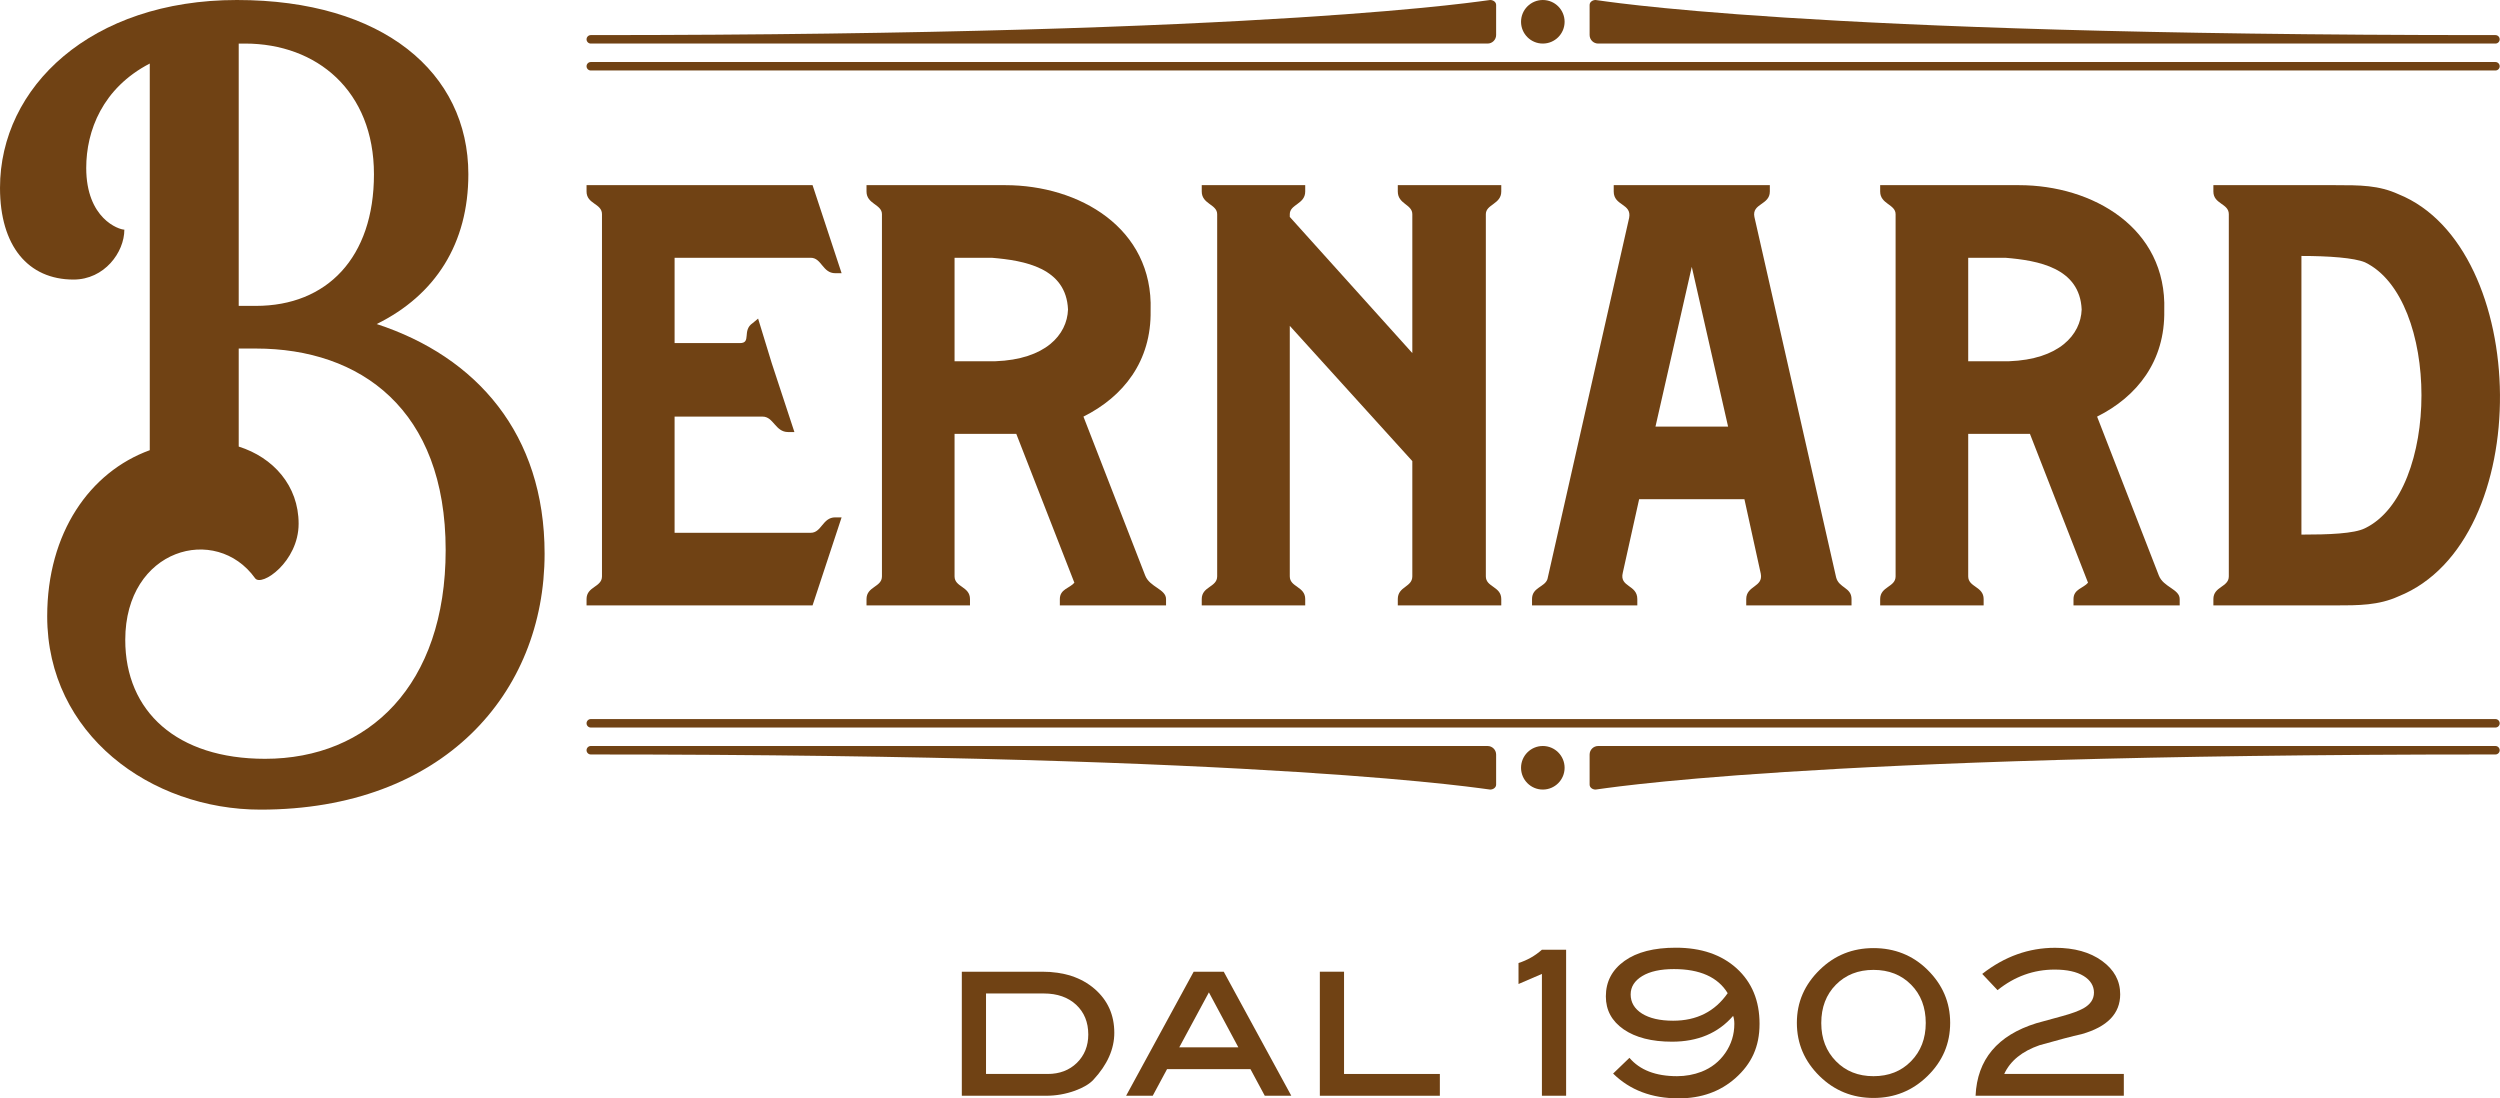
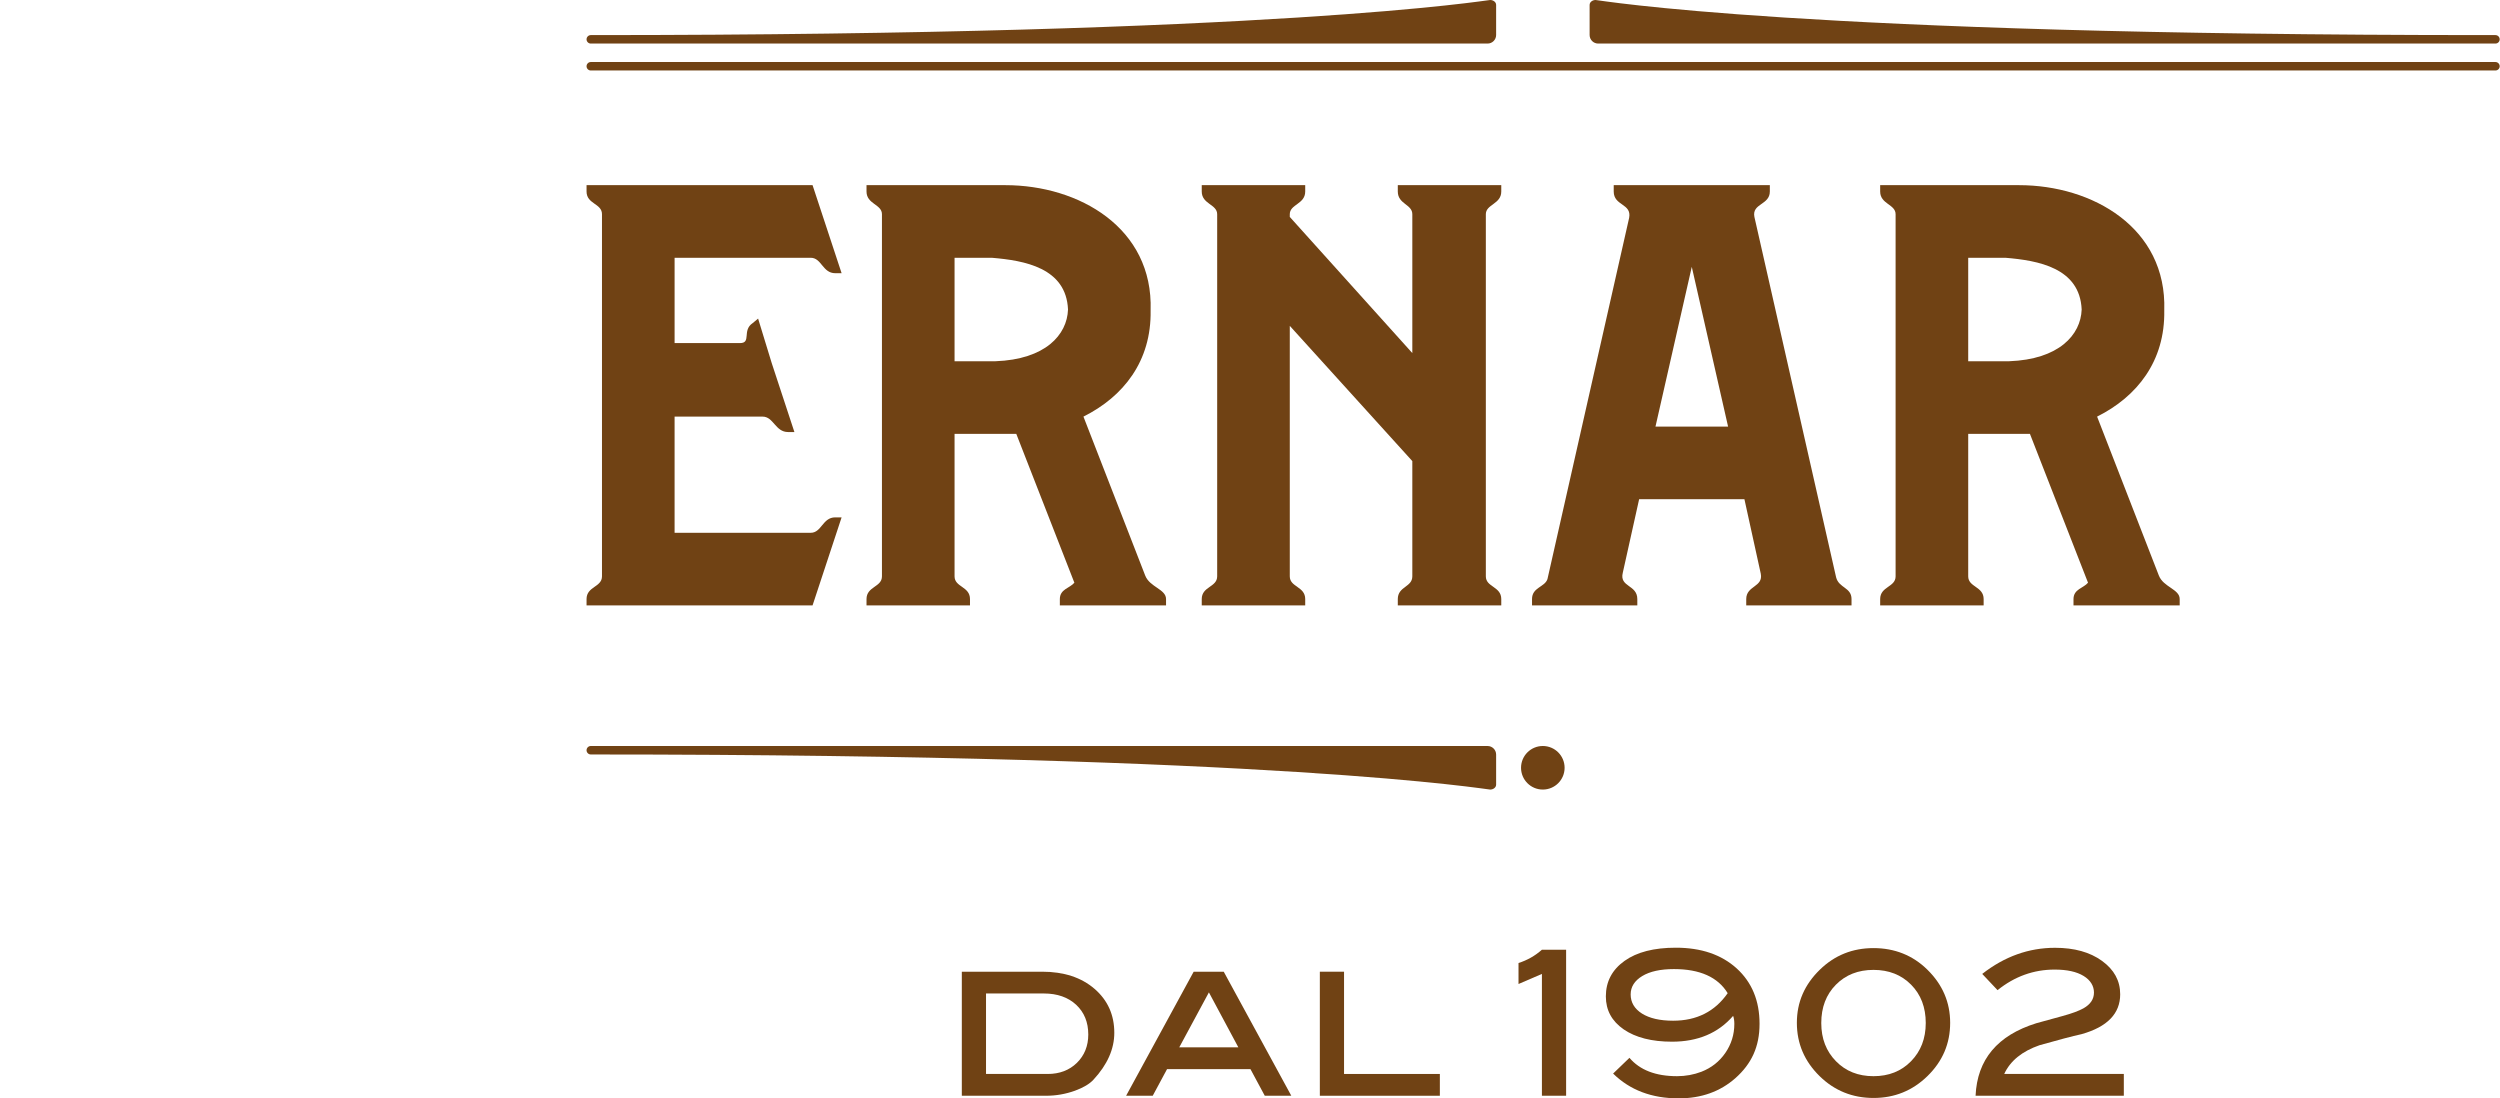
<svg xmlns="http://www.w3.org/2000/svg" id="Livello_1" data-name="Livello 1" viewBox="0 0 247.89 108.91">
  <defs>
    <style> .cls-1 { fill: #704214; } </style>
  </defs>
  <g>
    <path class="cls-1" d="M103.33,96.35c2.16,0,3.89.57,5.2,1.7s1.96,2.59,1.96,4.36c0,1.61-.69,3.16-2.06,4.64-.39.43-1,.79-1.84,1.1-.92.33-1.87.5-2.86.5h-8.36v-12.3h7.96ZM103.89,106.49c1.17,0,2.14-.37,2.89-1.1.75-.74,1.13-1.68,1.13-2.81,0-1.22-.4-2.2-1.2-2.95-.8-.74-1.87-1.12-3.2-1.12h-5.74v7.98h6.12Z" />
    <path class="cls-1" d="M128.05,108.65h-2.64l-1.42-2.64h-8.27l-1.42,2.64h-2.64l6.7-12.3h2.98l6.7,12.3ZM122.79,103.85l-2.92-5.45-2.94,5.45h5.87Z" />
    <path class="cls-1" d="M142.77,108.65h-11.9v-12.3h2.4v10.14h9.5v2.16Z" />
    <path class="cls-1" d="M155.29,108.65h-2.4v-12.08l-2.32,1v-2.08c.87-.28,1.65-.72,2.32-1.32h2.4v14.48Z" />
    <path class="cls-1" d="M171.85,100.73c-1.48,1.71-3.5,2.56-6.06,2.56-2.01,0-3.61-.41-4.79-1.22-1.18-.82-1.77-1.9-1.77-3.27,0-1.47.62-2.64,1.85-3.52,1.23-.88,2.93-1.31,5.09-1.31,2.52,0,4.53.69,6.04,2.06,1.51,1.38,2.26,3.21,2.26,5.49s-.8,3.97-2.4,5.39c-1.51,1.33-3.38,2-5.62,2-2.67,0-4.83-.82-6.5-2.46l1.62-1.56c1.03,1.21,2.6,1.82,4.72,1.82.85,0,1.66-.15,2.42-.44.99-.39,1.78-1.01,2.37-1.87.59-.86.89-1.82.89-2.87,0-.32-.04-.59-.12-.8ZM171.31,98.48c-.97-1.59-2.75-2.39-5.33-2.39-1.33,0-2.38.23-3.14.69-.76.46-1.15,1.07-1.15,1.82,0,.79.37,1.42,1.12,1.9.75.47,1.78.71,3.09.71,2.34,0,4.14-.91,5.41-2.73Z" />
    <path class="cls-1" d="M193.37,101.42c0,2.06-.75,3.81-2.24,5.27-1.49,1.46-3.28,2.18-5.36,2.18s-3.87-.72-5.34-2.16c-1.51-1.48-2.26-3.24-2.26-5.29s.76-3.79,2.28-5.27c1.47-1.43,3.24-2.14,5.32-2.14s3.89.71,5.34,2.14c1.51,1.48,2.26,3.24,2.26,5.27ZM190.95,101.44c0-1.55-.48-2.82-1.45-3.8-.97-.98-2.21-1.47-3.73-1.47s-2.76.49-3.73,1.47c-.97.98-1.45,2.25-1.45,3.8s.49,2.8,1.46,3.79c.97.99,2.21,1.48,3.72,1.48s2.75-.49,3.72-1.48c.97-.99,1.46-2.25,1.46-3.79Z" />
    <path class="cls-1" d="M210.59,108.65h-14.7c.16-3.59,2.17-5.99,6.02-7.19.08-.03.95-.27,2.62-.72.92-.25,1.61-.51,2.06-.76.69-.39,1.04-.91,1.04-1.56s-.34-1.23-1.03-1.65c-.69-.42-1.64-.63-2.87-.63-2.08,0-3.97.68-5.66,2.04l-1.52-1.61c2.21-1.73,4.62-2.59,7.22-2.59,1.91,0,3.46.43,4.66,1.3,1.2.87,1.8,1.97,1.8,3.31,0,1.91-1.27,3.23-3.82,3.95-.95.21-2.34.58-4.18,1.1-1.73.6-2.9,1.55-3.5,2.85h11.86v2.16Z" />
  </g>
  <g>
-     <path class="cls-1" d="M54,54.9c0,13.86-10.08,25.38-28.17,25.38-10.89,0-21.15-7.47-21.15-19.17,0-8.28,4.23-14.31,10.17-16.47V6.3c-4.68,2.43-6.3,6.66-6.3,10.35,0,5.04,3.24,6.12,3.78,6.12,0,2.25-1.98,4.95-5.04,4.95-4.5,0-7.29-3.33-7.29-9.09C0,8.64,9,0,23.49,0s22.95,7.2,22.95,17.28c0,6.84-3.24,11.97-9.09,14.85,9.9,3.24,16.65,10.89,16.65,22.77ZM44.19,54.54c0-13.95-8.46-19.98-18.81-19.98h-1.71v9.72c3.42,1.08,5.94,3.87,5.94,7.65s-3.69,6.3-4.32,5.4c-3.87-5.4-12.87-2.97-12.87,6.12,0,7.11,5.13,11.79,13.86,11.79,10.26,0,17.91-7.29,17.91-20.7ZM23.67,30.33h1.71c7.02,0,11.7-4.77,11.7-13.05s-5.67-12.96-12.78-12.96h-.63v26.01Z" />
    <path class="cls-1" d="M82.82,51.3h.63l-2.88,8.73h-22.41v-.63c0-1.26,1.53-1.17,1.53-2.25V21.24c0-1.08-1.53-.99-1.53-2.25v-.63h22.41l2.88,8.73h-.63c-1.26,0-1.35-1.53-2.43-1.53h-13.5v8.46h6.48c1.17,0,.18-1.26,1.26-1.98l.54-.45,1.35,4.41,2.25,6.84h-.63c-1.26,0-1.44-1.53-2.52-1.53h-8.73v11.52h13.5c1.08,0,1.17-1.53,2.43-1.53Z" />
    <path class="cls-1" d="M115.62,59.4v.63h-10.53v-.63c0-.99.99-1.08,1.44-1.62l-5.76-14.76h-6.12v14.13c0,1.08,1.53.99,1.53,2.25v.63h-10.26v-.63c0-1.26,1.53-1.17,1.53-2.25V21.24c0-.99-1.53-.99-1.53-2.25v-.63h13.77c7.29,0,14.67,4.23,14.4,12.42.09,5.04-2.7,8.55-6.66,10.53l6.12,15.75c.45,1.17,2.07,1.35,2.07,2.34ZM105.9,30.69c-.18-4.14-4.32-4.86-7.56-5.13h-3.69v10.26h4.05c4.95-.18,7.11-2.61,7.2-5.13Z" />
    <path class="cls-1" d="M148.86,59.4v.63h-10.26v-.63c0-1.26,1.44-1.17,1.44-2.25v-11.43l-12.15-13.41v24.84c0,1.08,1.53.99,1.53,2.25v.63h-10.26v-.63c0-1.26,1.53-1.17,1.53-2.25V21.24c0-.99-1.53-.99-1.53-2.25v-.63h10.26v.63c0,1.26-1.53,1.26-1.53,2.25v.27l12.15,13.5v-13.77c0-.99-1.44-.99-1.44-2.25v-.63h10.26v.63c0,1.26-1.53,1.26-1.53,2.25v35.91c0,1.08,1.53.99,1.53,2.25Z" />
    <path class="cls-1" d="M183.59,59.4v.63h-10.44v-.63c0-1.35,1.71-1.17,1.44-2.52l-1.62-7.38h-10.44l-1.62,7.29c-.36,1.44,1.44,1.17,1.44,2.61v.63h-10.44v-.63c0-1.17,1.26-1.17,1.53-1.98l8.1-35.82c.27-1.44-1.53-1.17-1.53-2.61v-.63h15.48v.63c0,1.35-1.8,1.17-1.53,2.52l8.1,35.73c.27,1.08,1.53.99,1.53,2.16ZM171.35,42.3l-3.6-15.84-3.6,15.84h7.2Z" />
    <path class="cls-1" d="M216.13,59.4v.63h-10.53v-.63c0-.99.99-1.08,1.44-1.62l-5.76-14.76h-6.12v14.13c0,1.08,1.53.99,1.53,2.25v.63h-10.26v-.63c0-1.26,1.53-1.17,1.53-2.25V21.24c0-.99-1.53-.99-1.53-2.25v-.63h13.77c7.29,0,14.67,4.23,14.4,12.42.09,5.04-2.7,8.55-6.66,10.53l6.12,15.75c.45,1.17,2.07,1.35,2.07,2.34ZM206.41,30.69c-.18-4.14-4.32-4.86-7.56-5.13h-3.69v10.26h4.05c4.95-.18,7.11-2.61,7.2-5.13Z" />
-     <path class="cls-1" d="M237.83,59.13c-1.98.9-3.96.9-6.3.9h-12.06v-.63c0-1.26,1.53-1.17,1.53-2.25V21.24c0-1.08-1.53-.99-1.53-2.25v-.63h12.06c2.52,0,4.32,0,6.3.9,13.14,5.31,13.68,34.38,0,39.87ZM234.5,26.01c-1.08-.45-3.6-.63-6.3-.63v27.63c2.7,0,5.22-.09,6.3-.63,7.47-3.6,7.47-22.77,0-26.37Z" />
  </g>
  <g>
    <path class="cls-1" d="M247.44,6.99H58.58c-.23,0-.42-.19-.42-.42s.19-.42.42-.42h188.86c.23,0,.42.19.42.42s-.19.42-.42.42Z" />
    <path class="cls-1" d="M58.58,3.48c-.23,0-.42.19-.42.42s.19.42.42.42h88.92c.47,0,.85-.38.85-.85V.49c0-.29-.29-.49-.59-.49s-20.92,3.48-89.04,3.48c-.06,0-.14,0-.14,0Z" />
    <path class="cls-1" d="M247.44,3.48c.23,0,.42.19.42.42s-.19.42-.42.42h-88.97c-.47,0-.85-.38-.85-.85V.49c0-.29.29-.49.59-.49s20.21,3.48,88.34,3.48c.06,0,.9,0,.9,0Z" />
-     <circle class="cls-1" cx="152.98" cy="2.16" r="2.16" />
  </g>
  <g>
-     <path class="cls-1" d="M247.44,71.3H58.58c-.23,0-.42.19-.42.42s.19.42.42.42h188.86c.23,0,.42-.19.42-.42s-.19-.42-.42-.42Z" />
    <path class="cls-1" d="M58.58,74.81c-.23,0-.42-.19-.42-.42s.19-.42.42-.42h88.92c.47,0,.85.38.85.85v2.98c0,.29-.29.49-.59.49s-20.92-3.48-89.04-3.48c-.06,0-.14,0-.14,0Z" />
-     <path class="cls-1" d="M247.44,74.81c.23,0,.42-.19.42-.42s-.19-.42-.42-.42h-88.97c-.47,0-.85.38-.85.85v2.98c0,.29.29.49.59.49s20.21-3.48,88.34-3.48c.06,0,.9,0,.9,0Z" />
    <circle class="cls-1" cx="152.98" cy="76.13" r="2.16" />
  </g>
</svg>